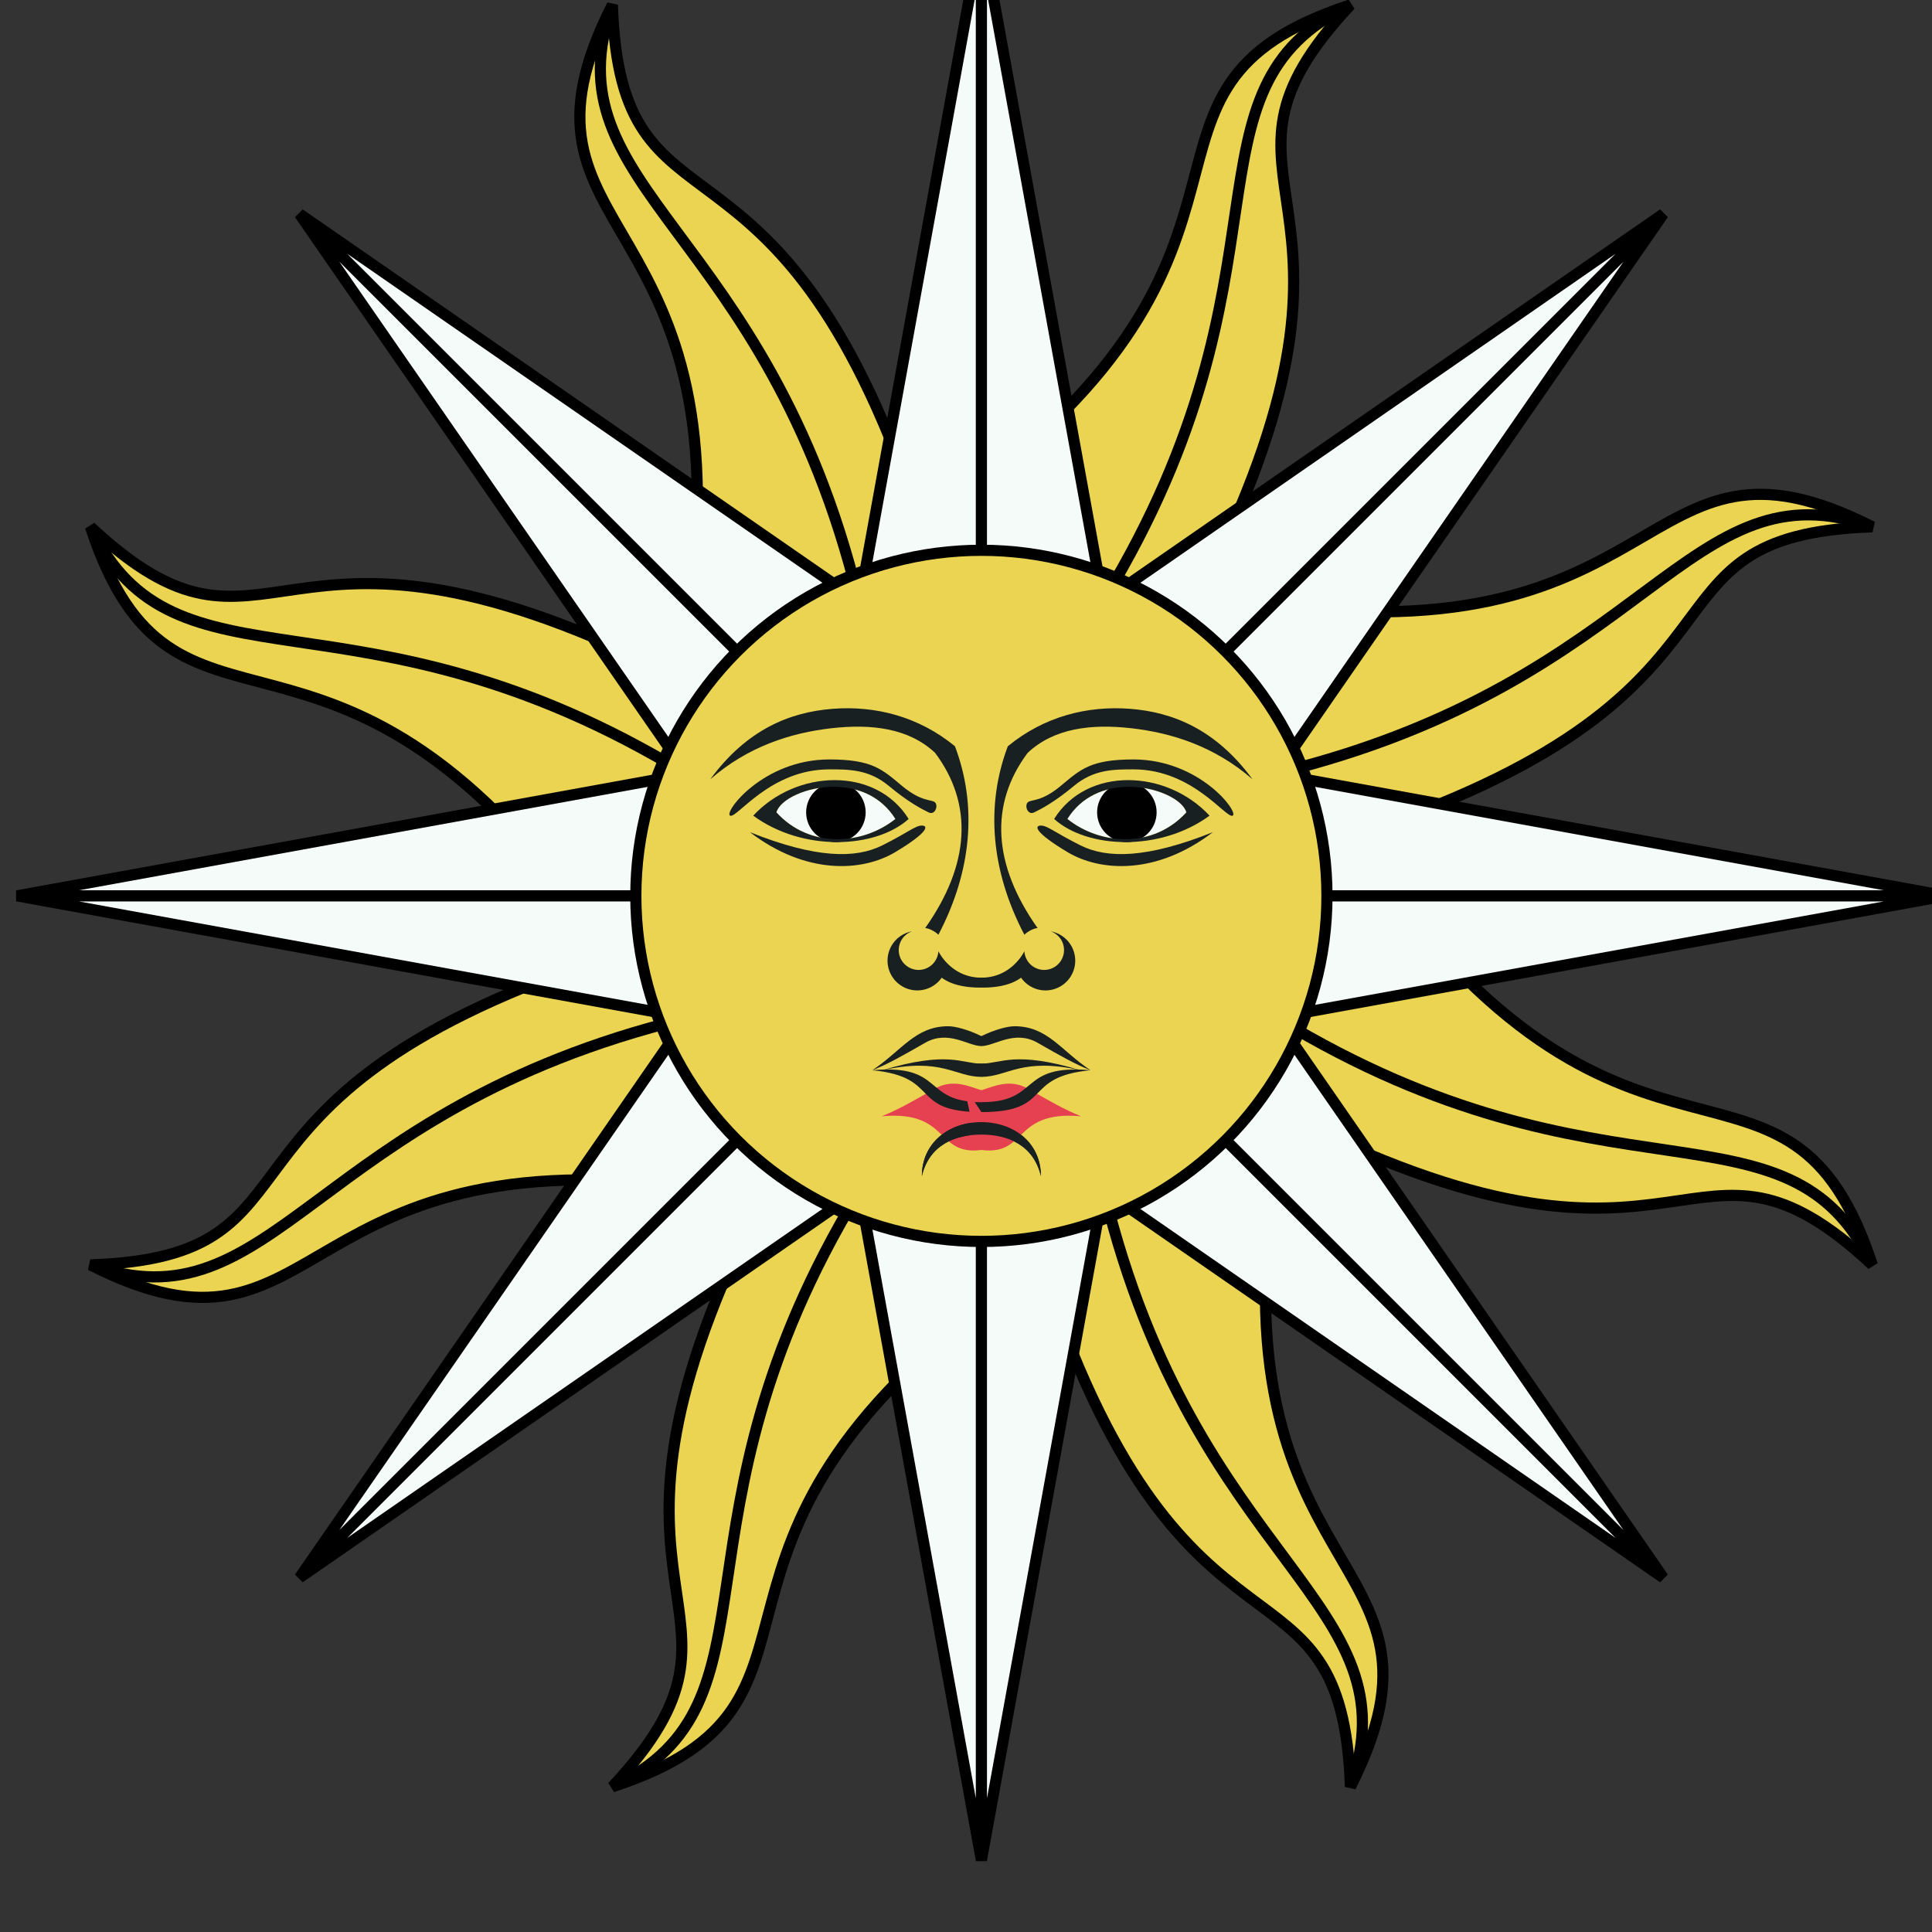
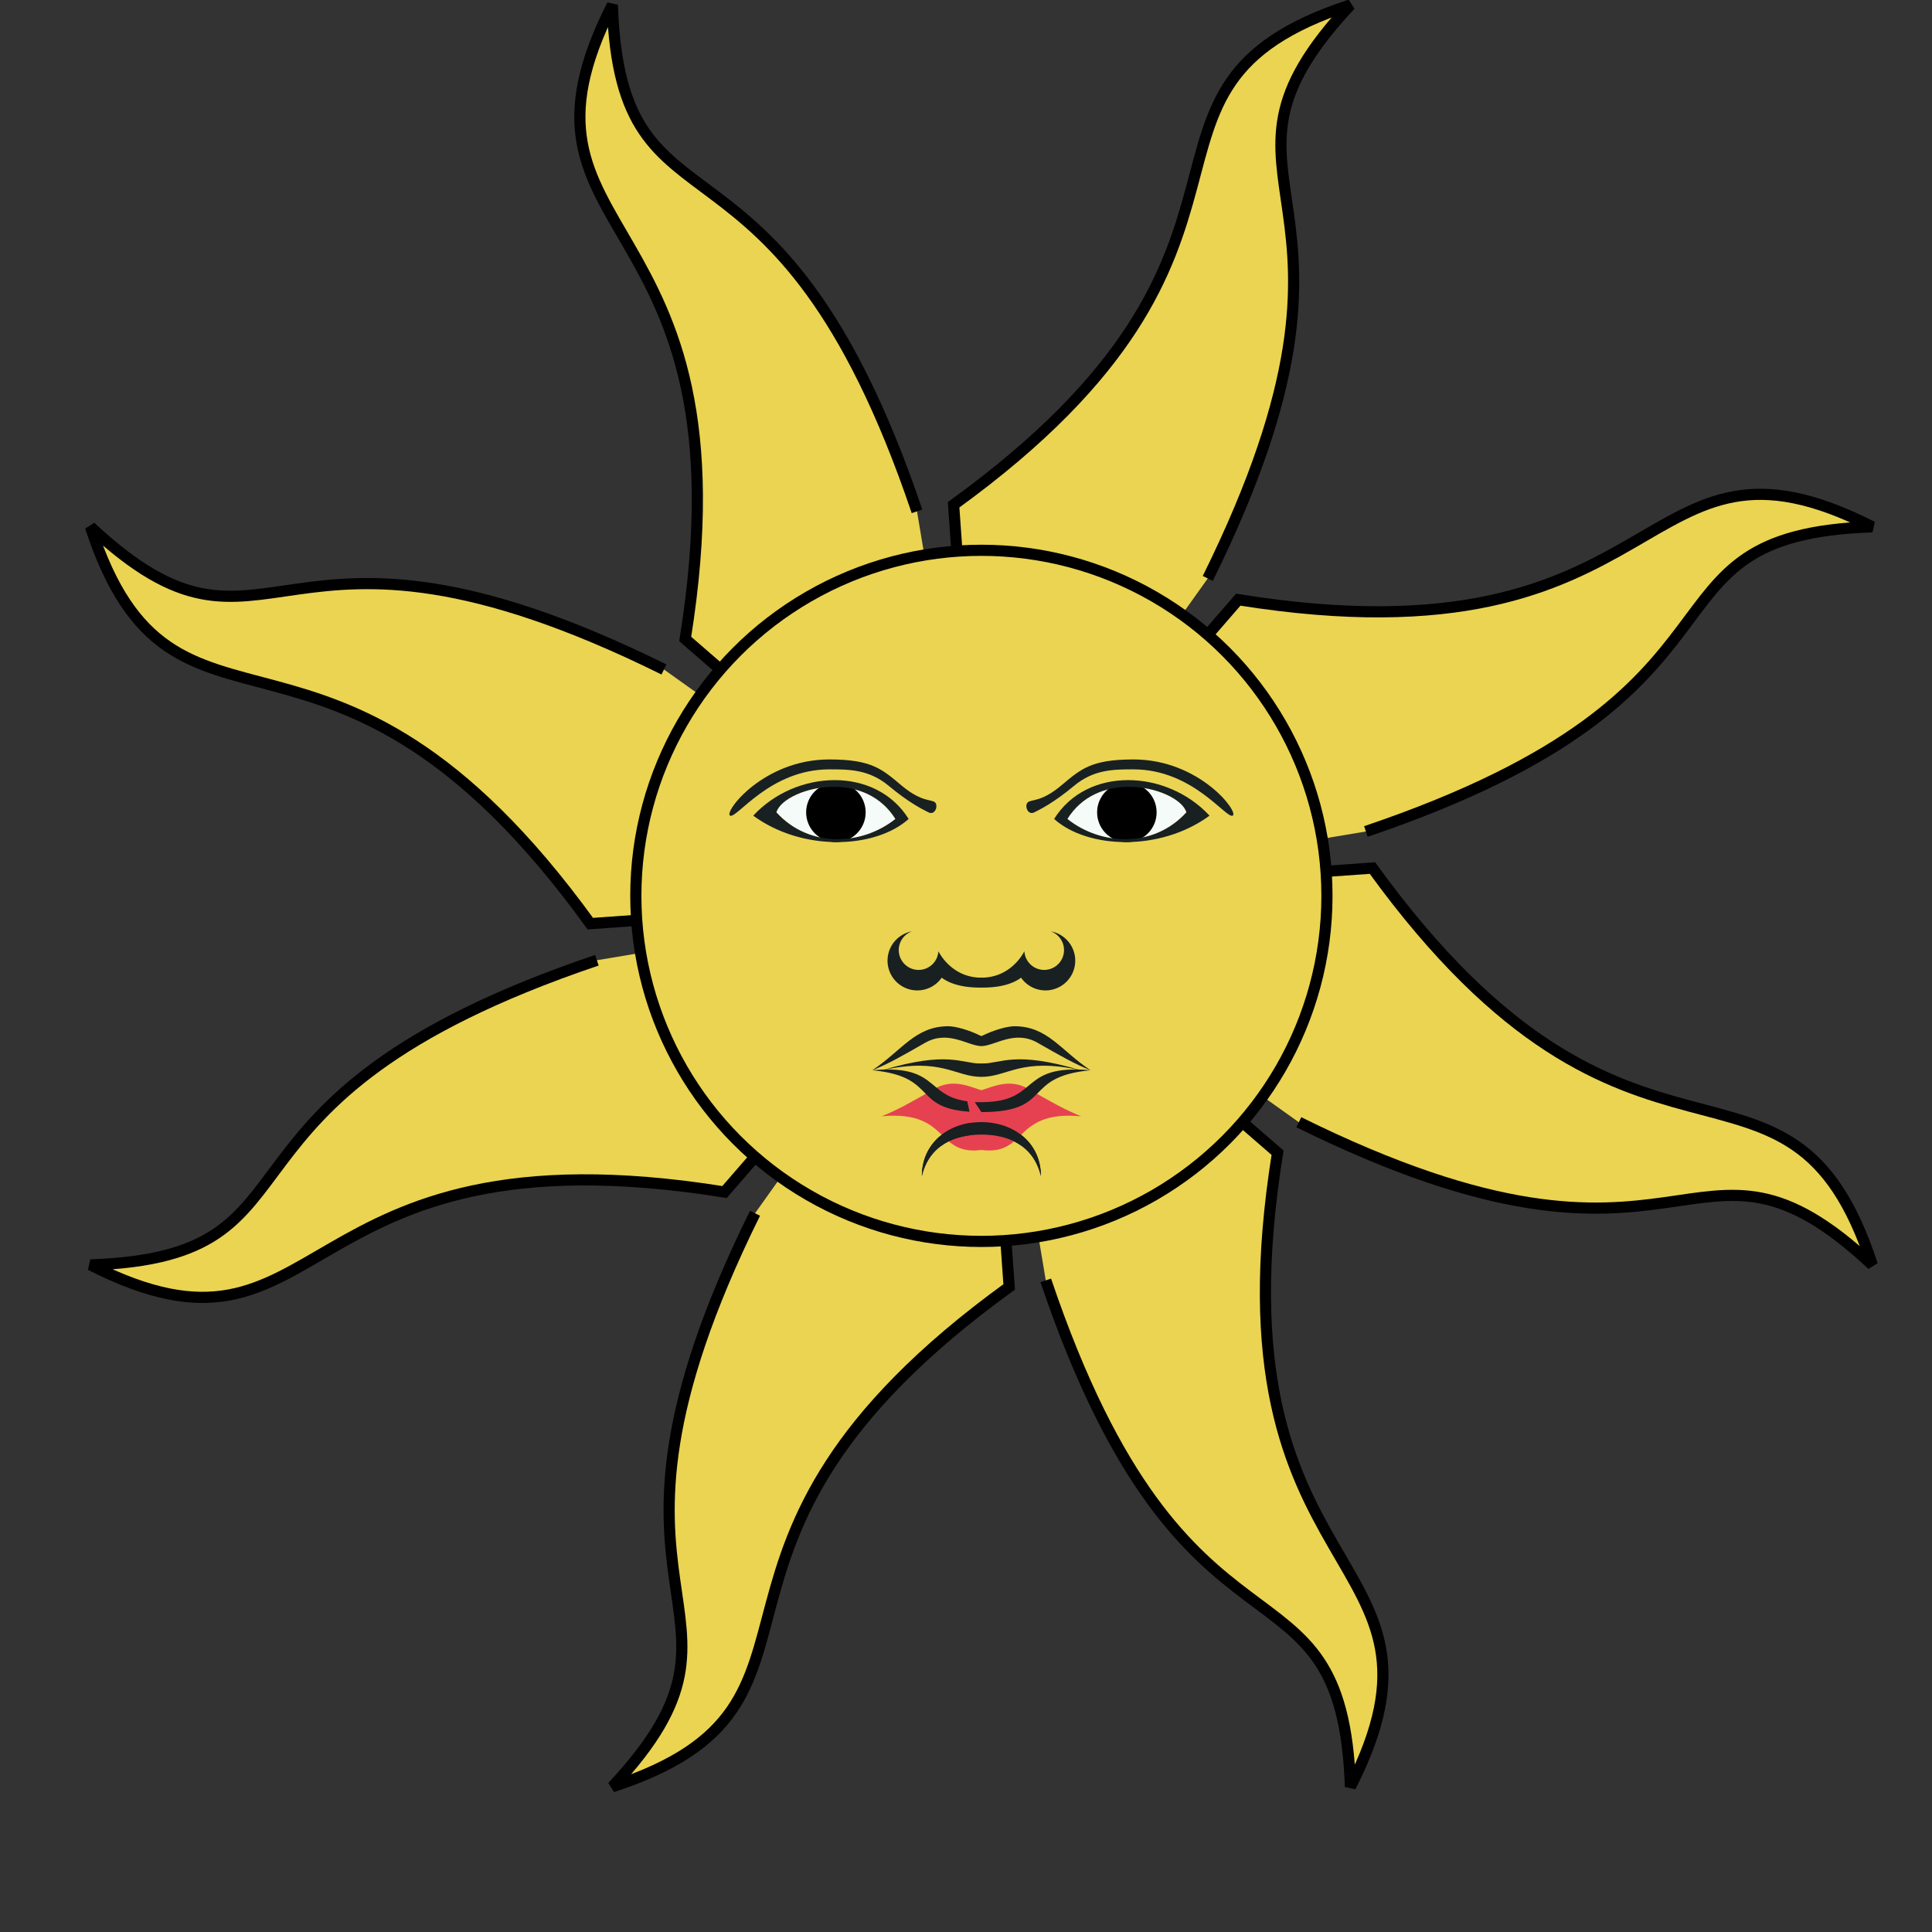
<svg xmlns="http://www.w3.org/2000/svg" xmlns:ns1="http://www.inkscape.org/namespaces/inkscape" xmlns:ns2="http://sodipodi.sourceforge.net/DTD/sodipodi-0.dtd" xmlns:xlink="http://www.w3.org/1999/xlink" width="91.562mm" height="91.562mm" viewBox="0 0 91.562 91.562" version="1.1" id="svg12752" ns1:version="0.92.3 (2405546, 2018-03-11)" ns2:docname="Great Sun.svg">
  <rect x="0" y="0" width="91.562" height="91.562" fill="#333333" stroke="none" />
  <defs id="defs12746" />
  <ns2:namedview id="base" pagecolor="#ffffff" bordercolor="#666666" borderopacity="1.0" ns1:pageopacity="0.0" ns1:pageshadow="2" ns1:zoom="1.4" ns1:cx="163.53589" ns1:cy="216.8348" ns1:document-units="mm" ns1:current-layer="layer1" showgrid="false" fit-margin-top="0" fit-margin-left="0" fit-margin-right="0" fit-margin-bottom="0" ns1:window-width="1920" ns1:window-height="1017" ns1:window-x="-4" ns1:window-y="-4" ns1:window-maximized="1" />
  <g ns1:label="Layer 1" ns1:groupmode="layer" id="layer1" transform="translate(261.983,-75.082)">
    <g id="g16086-8" transform="matrix(0.282,0,0,0.282,710.597,-4101.422)">
      <g transform="matrix(4.911,0,0,4.911,-3283.935,14960.853)" id="4wavyrays-3" style="fill:#fcd116;stroke:#000000;stroke-width:0.382;stroke-miterlimit:4;stroke-dasharray:none">
        <g id="2wavyrays-4" style="stroke-width:0.382;stroke-miterlimit:4;stroke-dasharray:none">
          <g id="wavyray-3" transform="rotate(22.5)" style="stroke-width:0.382;stroke-miterlimit:4;stroke-dasharray:none">
            <path style="fill:#ead452;fill-opacity:1;stroke-width:0.382;stroke-miterlimit:4;stroke-dasharray:none" ns1:connector-curvature="0" id="path3431-99" d="M 0,0 6,12 C -2,25 7,27 0,33 3,25 -4,28 -3,13" />
-             <path style="fill:none;stroke-width:0.382;stroke-miterlimit:4;stroke-dasharray:none" ns1:connector-curvature="0" id="path3433-4" d="M 0,11 C -2,24 4.5,28 0,33" />
          </g>
          <use id="use3435-63" xlink:href="#wavyray-3" transform="scale(-1)" height="1" width="1" y="0" x="0" style="stroke-width:0.382;stroke-miterlimit:4;stroke-dasharray:none" />
        </g>
        <use id="use3437-8" xlink:href="#2wavyrays-4" transform="rotate(90)" height="1" width="1" y="0" x="0" style="stroke-width:0.382;stroke-miterlimit:4;stroke-dasharray:none" />
      </g>
      <use id="use3439-07" xlink:href="#4wavyrays-3" transform="rotate(45,-3283.935,14960.853)" height="1" width="1" y="0" x="0" style="fill:#fcd116;stroke:#000000;stroke-width:2.58;stroke-miterlimit:4;stroke-dasharray:none" />
      <g transform="matrix(4.911,0,0,4.911,-3283.935,14960.853)" id="4straightrays-41" style="fill:#fcd116;stroke:#000000;stroke-width:0.382;stroke-miterlimit:4;stroke-dasharray:none">
        <g id="2straightrays-4" style="stroke-width:0.382;stroke-miterlimit:4;stroke-dasharray:none">
-           <path style="fill:#f5fbf8;fill-opacity:1;stroke-width:0.382;stroke-miterlimit:4;stroke-dasharray:none" ns1:connector-curvature="0" id="straightray-6" d="M 0,0 H 6 L 0,33 -6,0 h 6 v 33" />
          <use id="use3444-1" xlink:href="#straightray-6" transform="scale(-1)" height="1" width="1" y="0" x="0" style="stroke-width:0.382;stroke-miterlimit:4;stroke-dasharray:none" />
        </g>
        <use id="use3446-9" xlink:href="#2straightrays-4" transform="rotate(90)" height="1" width="1" y="0" x="0" style="stroke-width:0.382;stroke-miterlimit:4;stroke-dasharray:none" />
      </g>
      <use id="use3448-5" xlink:href="#4straightrays-41" transform="rotate(45,-3283.935,14960.853)" height="1" width="1" y="0" x="0" style="fill:#fcd116;stroke:#000000;stroke-width:2.58;stroke-miterlimit:4;stroke-dasharray:none" />
      <circle id="circle3450-7" cy="14960.853" cx="-3283.935" r="58.074" style="fill:#ead452;fill-opacity:1;stroke:#000000;stroke-width:1.875;stroke-miterlimit:4;stroke-dasharray:none" />
      <g id="g16054-8">
        <use x="0" y="0" xlink:href="#g16036-0" id="use16038-8" transform="matrix(-1,0,0,1,-6567.871,0)" width="100%" height="100%" />
        <g id="g16036-0">
          <path ns2:nodetypes="cccccsccc" ns1:connector-curvature="0" id="path15982-9" transform="matrix(0.938,0,0,0.938,-300.244,485.757)" d="m -3176.225,15465.525 c -2.558,0.106 -4.749,1.506 -6.379,1.506 h -1.185 l 1.185,5.52 -0.927,4.315 0.927,0.219 c 10.383,2.454 6.521,-6.906 19.561,-5.72 -2.963,-1.186 -5.335,-2.556 -9.484,-4.927 -1.297,-0.741 -2.535,-0.96 -3.697,-0.913 z" style="opacity:1;fill:#e64151;fill-opacity:1;stroke:none;stroke-width:2.136;stroke-miterlimit:4;stroke-dasharray:none" />
          <path ns2:nodetypes="cccc" id="upeyecontour-3-0" d="m -3259.403,14942.531 c 4.801,-0.08 9.294,2.1 9.919,4.288 -5.557,6.113 -14.447,5.557 -20.004,1.111 2.431,-3.89 6.351,-5.332 10.085,-5.399 z" style="fill:#f5fbf8;fill-opacity:1;stroke:none;stroke-width:2.003;stroke-miterlimit:4;stroke-dasharray:none" ns1:connector-curvature="0" />
-           <path ns2:nodetypes="csccccsc" style="fill:#192021;fill-opacity:1;stroke:none;stroke-width:2.003;stroke-miterlimit:4;stroke-dasharray:none" d="m -3238.37,14941.263 c -6.39,-5.557 -13.614,-7.814 -20.352,-8.578 -6.738,-0.764 -12.989,-0.03 -17.434,4.133 -6.453,8.627 -5.878,18.786 1.667,29.451 -0.556,0 -1.667,0.555 -2.223,1.111 -5.604,-10.672 -6.568,-21.662 -2.778,-31.674 6.112,-5.001 13.336,-6.841 20.56,-6.286 7.224,0.556 14.447,3.508 20.56,11.843" id="eyebrow_nose-8" ns1:connector-curvature="0" />
          <path ns2:nodetypes="cssssssc" style="fill:#192021;fill-opacity:1;stroke:none;stroke-width:2.003;stroke-miterlimit:4;stroke-dasharray:none" d="m -3258.374,14937.929 c -7.224,0 -8.891,1.667 -12.225,4.445 -3.334,2.779 -5.001,2.223 -5.557,2.779 -0.556,0.555 0,2.222 1.111,1.667 1.111,-0.556 3.334,-1.667 6.668,-4.446 3.334,-2.778 6.668,-2.778 10.002,-2.778 10.002,0 15.559,8.335 16.67,7.779 1.111,-0.555 -5.557,-9.446 -16.67,-9.446" id="uppalpebra-9" ns1:connector-curvature="0" />
          <circle style="fill:#000000;stroke:none;stroke-width:2.003;stroke-miterlimit:4;stroke-dasharray:none" r="5.001" cy="14946.819" cx="-3259.486" id="pupil-0" />
          <path ns1:connector-curvature="0" id="upeyecontour-4" d="m -3259.276,14941.402 c -4.932,0 -9.656,2.083 -12.435,6.528 5.557,5.001 17.783,5.558 26.118,-0.554 -3.612,-3.89 -8.752,-5.974 -13.683,-5.974 z m -0.126,1.129 c 4.801,-0.09 9.294,2.1 9.919,4.288 -5.557,6.112 -14.447,5.556 -20.004,1.111 2.431,-3.89 6.351,-5.332 10.085,-5.399 z" style="fill:#192021;fill-opacity:1;stroke:none;stroke-width:2.003;stroke-miterlimit:4;stroke-dasharray:none" />
-           <path style="fill:#192021;fill-opacity:1;stroke:none;stroke-width:2.003;stroke-miterlimit:4;stroke-dasharray:none" d="m -3245.038,14950.154 c -9.447,7.224 -18.893,6.668 -24.45,3.334 -5.557,-3.334 -5.557,-4.445 -4.445,-4.445 1.111,0 2.223,1.111 6.668,3.334 4.445,2.222 11.114,2.222 22.227,-2.223" id="lowpalpebra-0" ns1:connector-curvature="0" />
          <path style="fill:#192021;fill-opacity:1;stroke:none;stroke-width:2.003;stroke-miterlimit:4;stroke-dasharray:none" d="m -3272.266,14966.824 a 3.334,3.334 0 1 1 -4.445,3.334 c -0.556,1.112 -2.778,4.446 -7.224,4.446 h -1.111 l 1.111,1.667 c 1.111,0 4.445,0 6.668,-1.667 a 5.001,5.001 0 1 0 5.001,-7.78" id="nose-1" ns1:connector-curvature="0" />
          <path style="fill:#192021;fill-opacity:1;stroke:none;stroke-width:2.003;stroke-miterlimit:4;stroke-dasharray:none" d="m -3265.598,14990.163 c -5.001,-3.334 -7.224,-7.398 -12.78,-7.398 -1.111,0 -3.334,0.556 -5.557,1.668 h -1.111 l 1.111,1.667 c 2.223,0 5.557,-2.779 9.447,-0.556 3.89,2.223 6.112,3.507 8.891,4.619" id="uplip-2" ns1:connector-curvature="0" ns2:nodetypes="csccccc" />
          <path style="fill:#192021;fill-opacity:1;stroke:none;stroke-width:2.003;stroke-miterlimit:4;stroke-dasharray:none" d="m -3267.265,14990.163 c -11.114,-3.334 -13.336,-1.112 -16.67,-1.112 h -1.111 l 1.111,2.223 c 4.445,0 6.668,-3.334 16.67,-1.111" id="midlip-3" ns1:connector-curvature="0" />
          <path style="fill:#192021;fill-opacity:1;stroke:none;stroke-width:2.003;stroke-miterlimit:4;stroke-dasharray:none" d="m -3265.598,14990.163 c -12.225,-1.112 -8.335,5.362 -18.337,5.362 h -1.111 l 1.111,1.667 c 12.225,0 6.668,-5.918 18.337,-7.029" id="path39-0" ns1:connector-curvature="0" ns2:nodetypes="csccc" />
          <path style="fill:#192021;fill-opacity:1;stroke:none;stroke-width:2.003;stroke-miterlimit:4;stroke-dasharray:none" d="m -3273.933,15007.944 c 0,-5.524 -4.478,-9.065 -10.002,-9.065 -5.524,0 -10.002,3.541 -10.002,9.065 1.251,-5.271 5.627,-6.969 10.002,-6.969 4.376,0 8.751,1.698 10.002,6.969" id="chin-5" ns1:connector-curvature="0" ns2:nodetypes="cscsc" />
        </g>
      </g>
    </g>
  </g>
</svg>